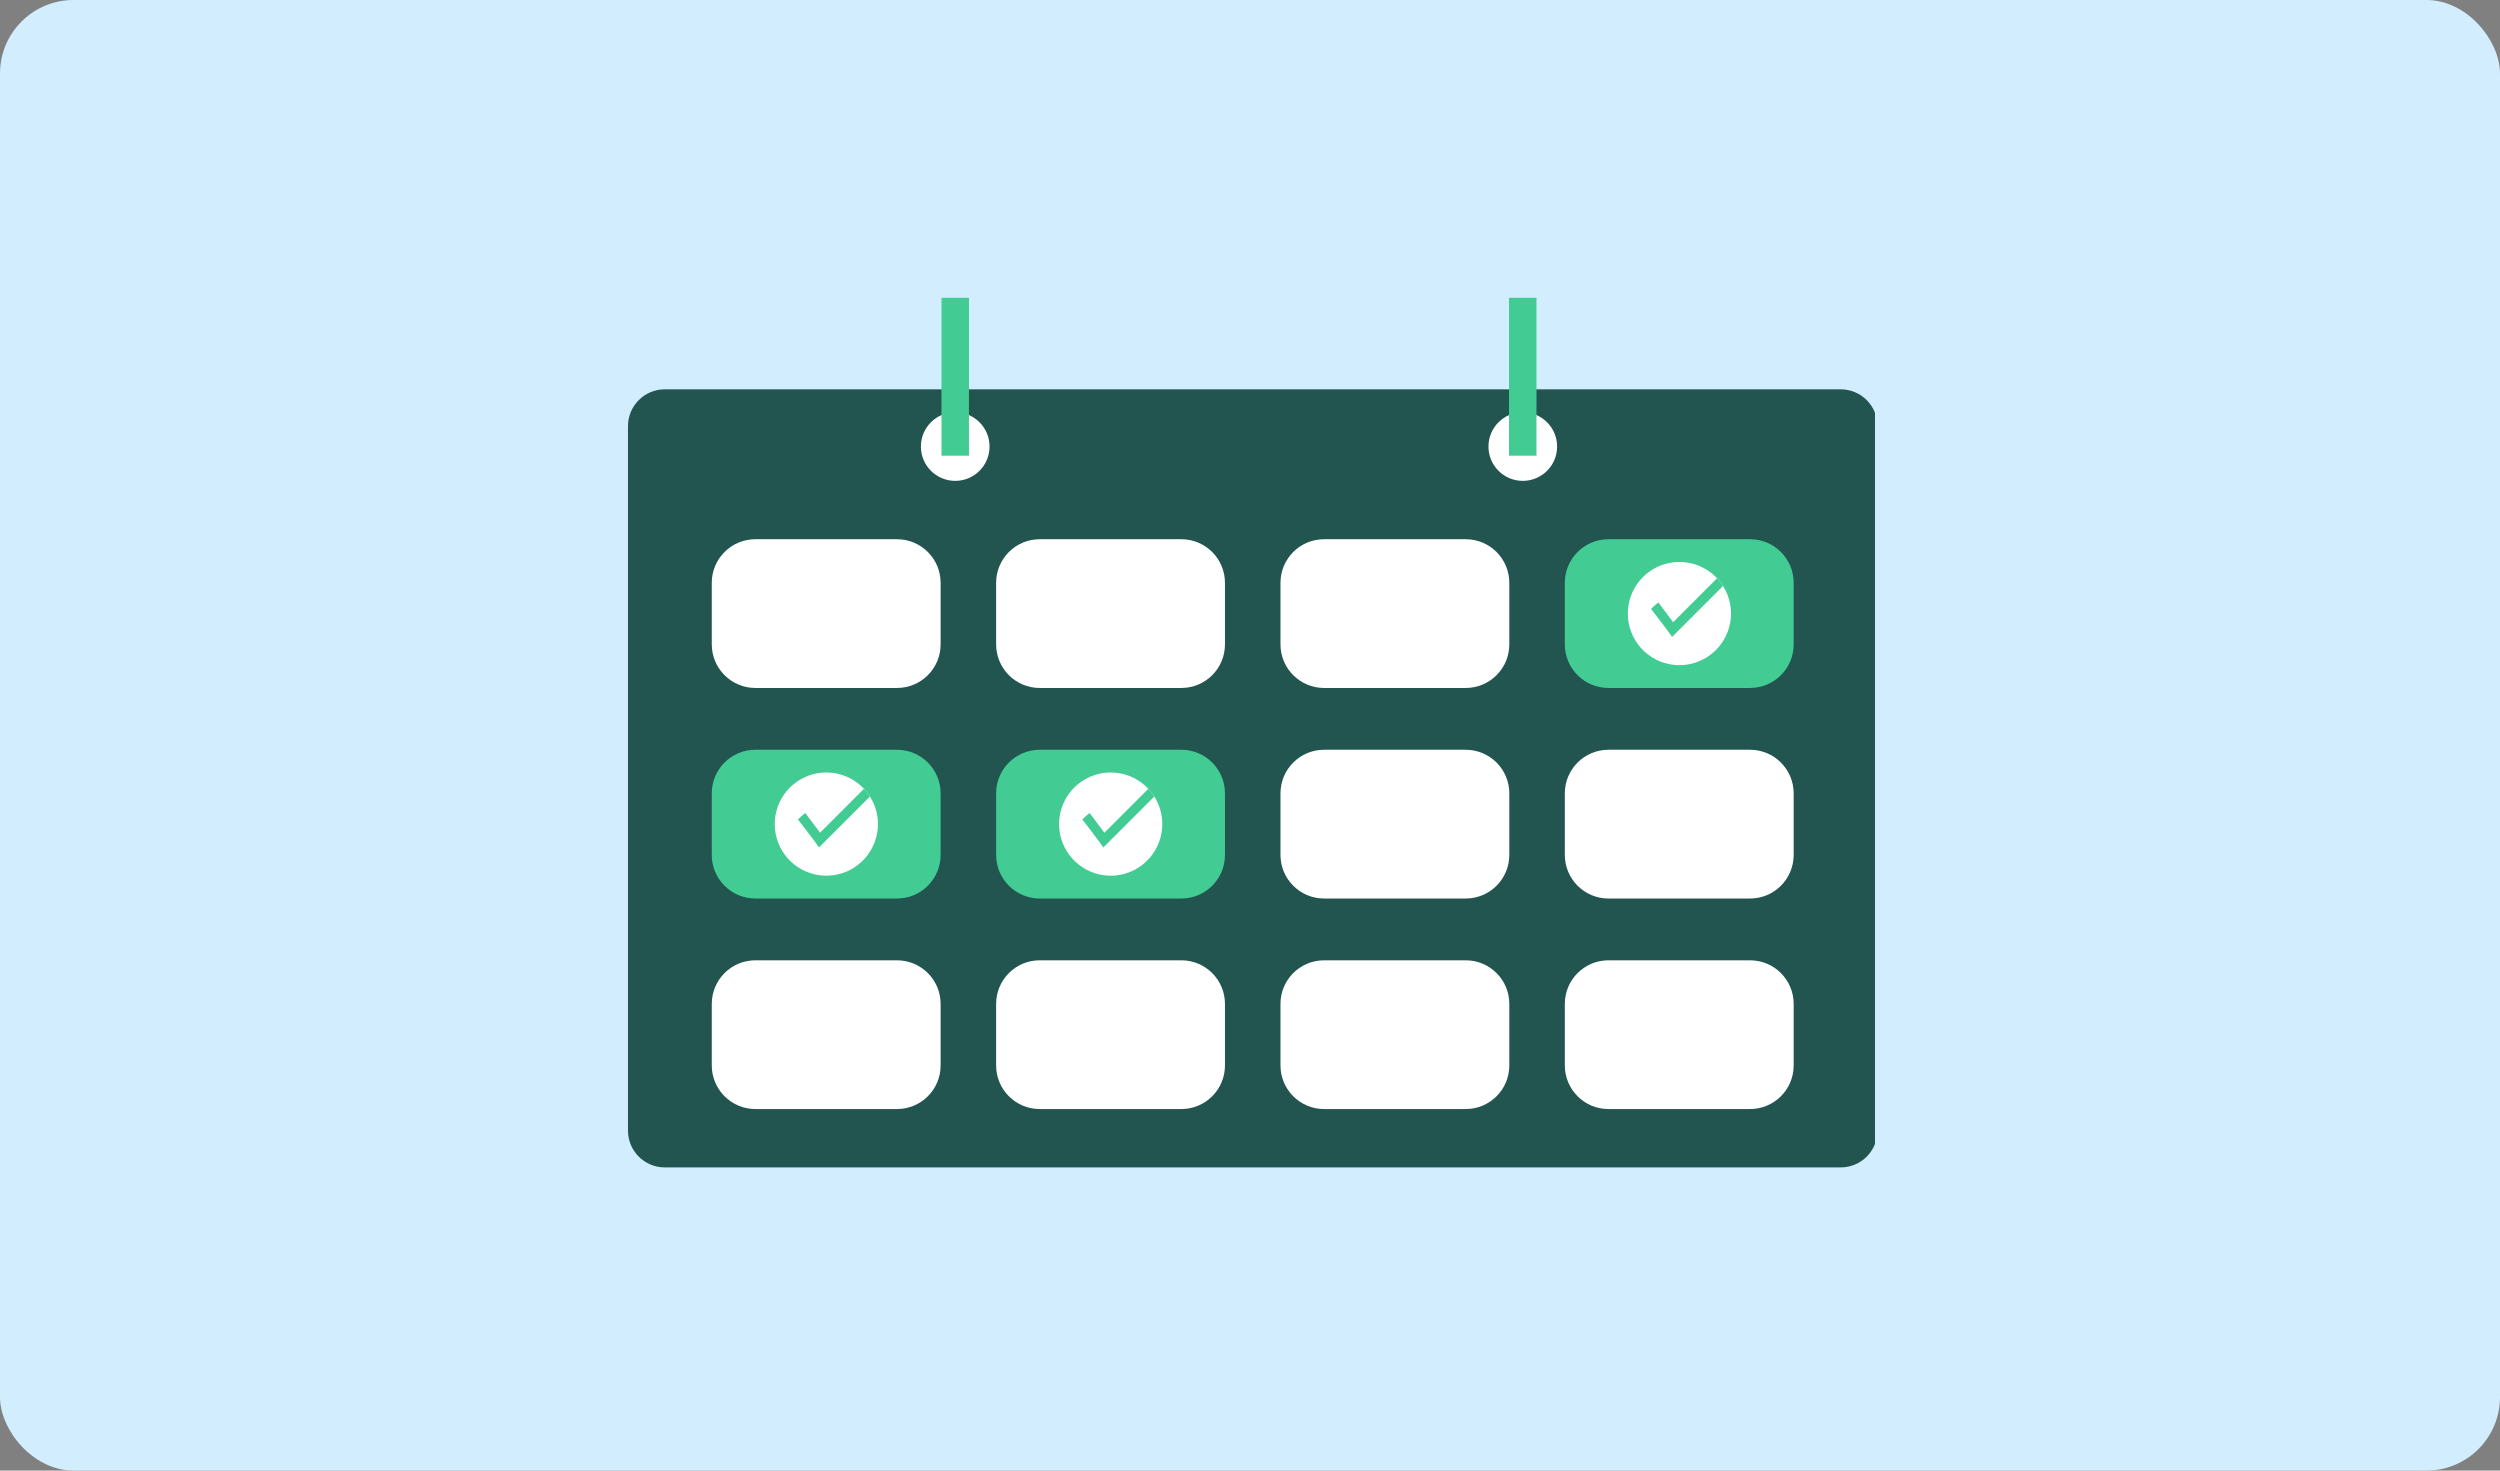
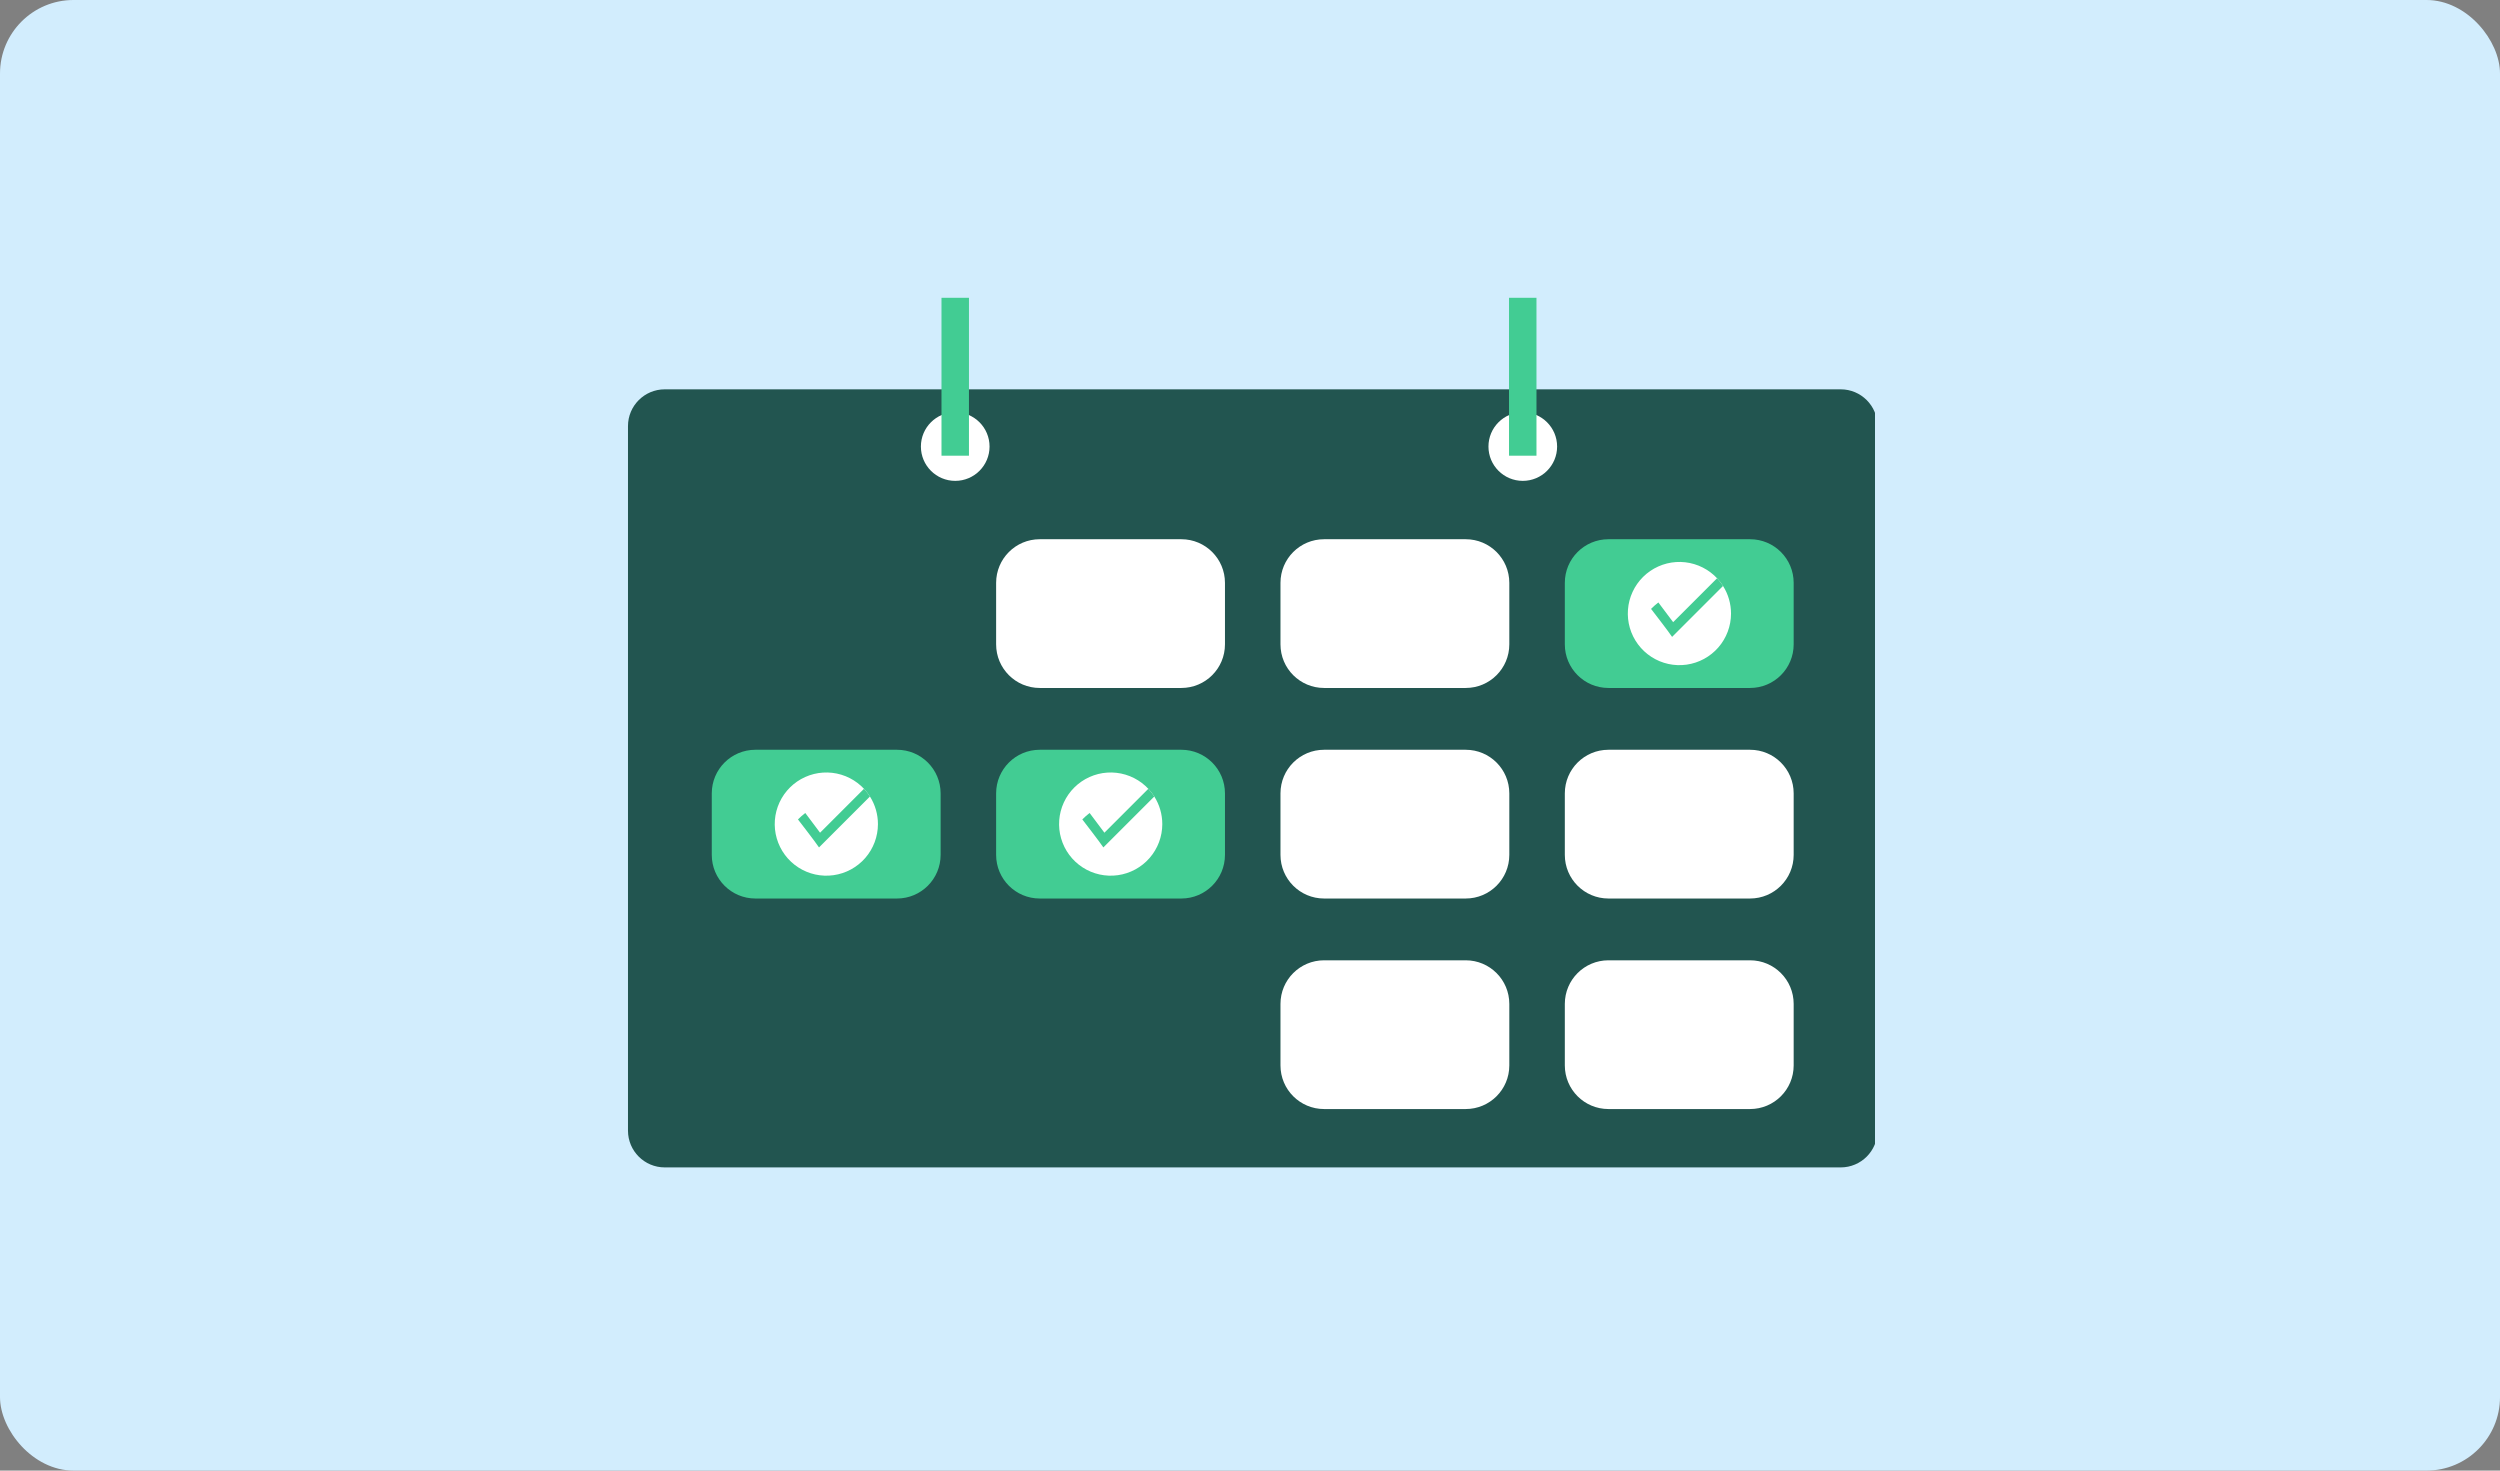
<svg xmlns="http://www.w3.org/2000/svg" width="340" height="200" viewBox="0 0 340 200" fill="none">
  <rect x="0" y="0" width="340" height="200" fill="#808080" stroke="none" />
  <rect width="340" height="200" rx="10" fill="#D2EDFD" />
  <g clip-path="url(#clip0_3127_31726)">
    <path d="M250.337 52.949H90.406C87.645 52.949 85.406 55.188 85.406 57.949V153.767C85.406 156.529 87.645 158.767 90.406 158.767H250.337C253.099 158.767 255.337 156.529 255.337 153.767V57.949C255.337 55.188 253.099 52.949 250.337 52.949Z" fill="#225550" />
-     <path d="M121.992 73.335H102.732C99.456 73.335 96.801 75.99 96.801 79.266V87.633C96.801 90.909 99.456 93.564 102.732 93.564H121.992C125.268 93.564 127.924 90.909 127.924 87.633V79.266C127.924 75.99 125.268 73.335 121.992 73.335Z" fill="white" />
    <path d="M160.664 73.335H141.404C138.128 73.335 135.473 75.99 135.473 79.266V87.633C135.473 90.909 138.128 93.564 141.404 93.564H160.664C163.94 93.564 166.596 90.909 166.596 87.633V79.266C166.596 75.99 163.94 73.335 160.664 73.335Z" fill="white" />
    <path d="M199.336 73.335H180.076C176.8 73.335 174.145 75.99 174.145 79.266V87.633C174.145 90.909 176.8 93.564 180.076 93.564H199.336C202.612 93.564 205.267 90.909 205.267 87.633V79.266C205.267 75.99 202.612 73.335 199.336 73.335Z" fill="white" />
    <path d="M238.008 73.335H218.748C215.472 73.335 212.816 75.99 212.816 79.266V87.633C212.816 90.909 215.472 93.564 218.748 93.564H238.008C241.284 93.564 243.939 90.909 243.939 87.633V79.266C243.939 75.99 241.284 73.335 238.008 73.335Z" fill="#42CC93" />
    <path d="M121.992 101.968H102.732C99.456 101.968 96.801 104.623 96.801 107.899V116.266C96.801 119.542 99.456 122.198 102.732 122.198H121.992C125.268 122.198 127.924 119.542 127.924 116.266V107.899C127.924 104.623 125.268 101.968 121.992 101.968Z" fill="#42CC93" />
    <path d="M160.664 101.968H141.404C138.128 101.968 135.473 104.623 135.473 107.899V116.266C135.473 119.542 138.128 122.198 141.404 122.198H160.664C163.94 122.198 166.596 119.542 166.596 116.266V107.899C166.596 104.623 163.94 101.968 160.664 101.968Z" fill="#42CC93" />
    <path d="M199.336 101.968H180.076C176.8 101.968 174.145 104.623 174.145 107.899V116.266C174.145 119.542 176.8 122.198 180.076 122.198H199.336C202.612 122.198 205.267 119.542 205.267 116.266V107.899C205.267 104.623 202.612 101.968 199.336 101.968Z" fill="white" />
    <path d="M238.008 101.968H218.748C215.472 101.968 212.816 104.623 212.816 107.899V116.266C212.816 119.542 215.472 122.198 218.748 122.198H238.008C241.284 122.198 243.939 119.542 243.939 116.266V107.899C243.939 104.623 241.284 101.968 238.008 101.968Z" fill="white" />
-     <path d="M121.992 130.601H102.732C99.456 130.601 96.801 133.256 96.801 136.532V144.899C96.801 148.175 99.456 150.83 102.732 150.83H121.992C125.268 150.83 127.924 148.175 127.924 144.899V136.532C127.924 133.256 125.268 130.601 121.992 130.601Z" fill="white" />
-     <path d="M160.664 130.601H141.404C138.128 130.601 135.473 133.256 135.473 136.532V144.899C135.473 148.175 138.128 150.83 141.404 150.83H160.664C163.94 150.83 166.596 148.175 166.596 144.899V136.532C166.596 133.256 163.94 130.601 160.664 130.601Z" fill="white" />
    <path d="M199.336 130.601H180.076C176.8 130.601 174.145 133.256 174.145 136.532V144.899C174.145 148.175 176.8 150.83 180.076 150.83H199.336C202.612 150.83 205.267 148.175 205.267 144.899V136.532C205.267 133.256 202.612 130.601 199.336 130.601Z" fill="white" />
    <path d="M238.008 130.601H218.748C215.472 130.601 212.816 133.256 212.816 136.532V144.899C212.816 148.175 215.472 150.83 218.748 150.83H238.008C241.284 150.83 243.939 148.175 243.939 144.899V136.532C243.939 133.256 241.284 130.601 238.008 130.601Z" fill="white" />
    <path d="M129.911 65.398C132.489 65.398 134.579 63.308 134.579 60.73C134.579 58.152 132.489 56.062 129.911 56.062C127.332 56.062 125.242 58.152 125.242 60.73C125.242 63.308 127.332 65.398 129.911 65.398Z" fill="white" />
    <path d="M207.098 65.398C209.676 65.398 211.767 63.308 211.767 60.73C211.767 58.152 209.676 56.062 207.098 56.062C204.52 56.062 202.43 58.152 202.43 60.73C202.43 63.308 204.52 65.398 207.098 65.398Z" fill="white" />
    <path d="M131.778 40.5H128.043V61.975H131.778V40.5Z" fill="#42CC93" />
    <path d="M208.961 40.5H205.227V61.975H208.961V40.5Z" fill="#42CC93" />
    <path d="M235.419 83.45C235.418 85.14 234.806 86.772 233.697 88.048C232.588 89.323 231.056 90.156 229.383 90.392C227.709 90.629 226.007 90.253 224.588 89.335C223.169 88.416 222.129 87.017 221.659 85.393C221.19 83.77 221.322 82.031 222.031 80.497C222.74 78.963 223.979 77.737 225.521 77.043C227.062 76.349 228.802 76.235 230.42 76.721C232.039 77.208 233.428 78.262 234.332 79.69C235.043 80.815 235.421 82.118 235.419 83.45V83.45Z" fill="white" />
    <path d="M234.332 79.69L227.404 86.617C226.969 85.943 224.543 82.81 224.543 82.81C224.854 82.496 225.186 82.203 225.536 81.933L227.548 84.615L233.521 78.642C233.824 78.965 234.095 79.316 234.332 79.69V79.69Z" fill="#42CC93" />
    <path d="M158.072 112.083C158.07 113.773 157.459 115.405 156.35 116.681C155.241 117.956 153.709 118.789 152.035 119.025C150.362 119.262 148.659 118.886 147.24 117.968C145.821 117.049 144.781 115.65 144.312 114.026C143.842 112.403 143.974 110.664 144.683 109.13C145.393 107.596 146.632 106.37 148.173 105.676C149.714 104.982 151.454 104.868 153.073 105.354C154.691 105.841 156.08 106.895 156.984 108.323C157.696 109.448 158.073 110.752 158.072 112.083V112.083Z" fill="white" />
    <path d="M156.985 108.323L150.057 115.25C149.621 114.576 147.195 111.443 147.195 111.443C147.506 111.129 147.838 110.836 148.188 110.566L150.2 113.248L156.173 107.275C156.476 107.598 156.748 107.949 156.985 108.323V108.323Z" fill="#42CC93" />
    <path d="M119.4 112.083C119.398 113.773 118.787 115.405 117.678 116.681C116.569 117.956 115.037 118.789 113.363 119.025C111.69 119.262 109.987 118.886 108.568 117.968C107.149 117.049 106.109 115.65 105.64 114.026C105.17 112.403 105.302 110.664 106.011 109.13C106.721 107.596 107.96 106.37 109.501 105.676C111.042 104.982 112.782 104.868 114.401 105.354C116.02 105.841 117.408 106.895 118.312 108.323C119.024 109.448 119.401 110.752 119.4 112.083V112.083Z" fill="white" />
    <path d="M118.313 108.323L111.385 115.25C110.949 114.576 108.523 111.443 108.523 111.443C108.834 111.129 109.166 110.836 109.516 110.566L111.528 113.248L117.501 107.275C117.804 107.598 118.076 107.949 118.313 108.323V108.323Z" fill="#42CC93" />
  </g>
  <defs>
    <clipPath id="clip0_3127_31726">
      <rect width="170" height="170" fill="white" transform="translate(85 15)" />
    </clipPath>
  </defs>
</svg>